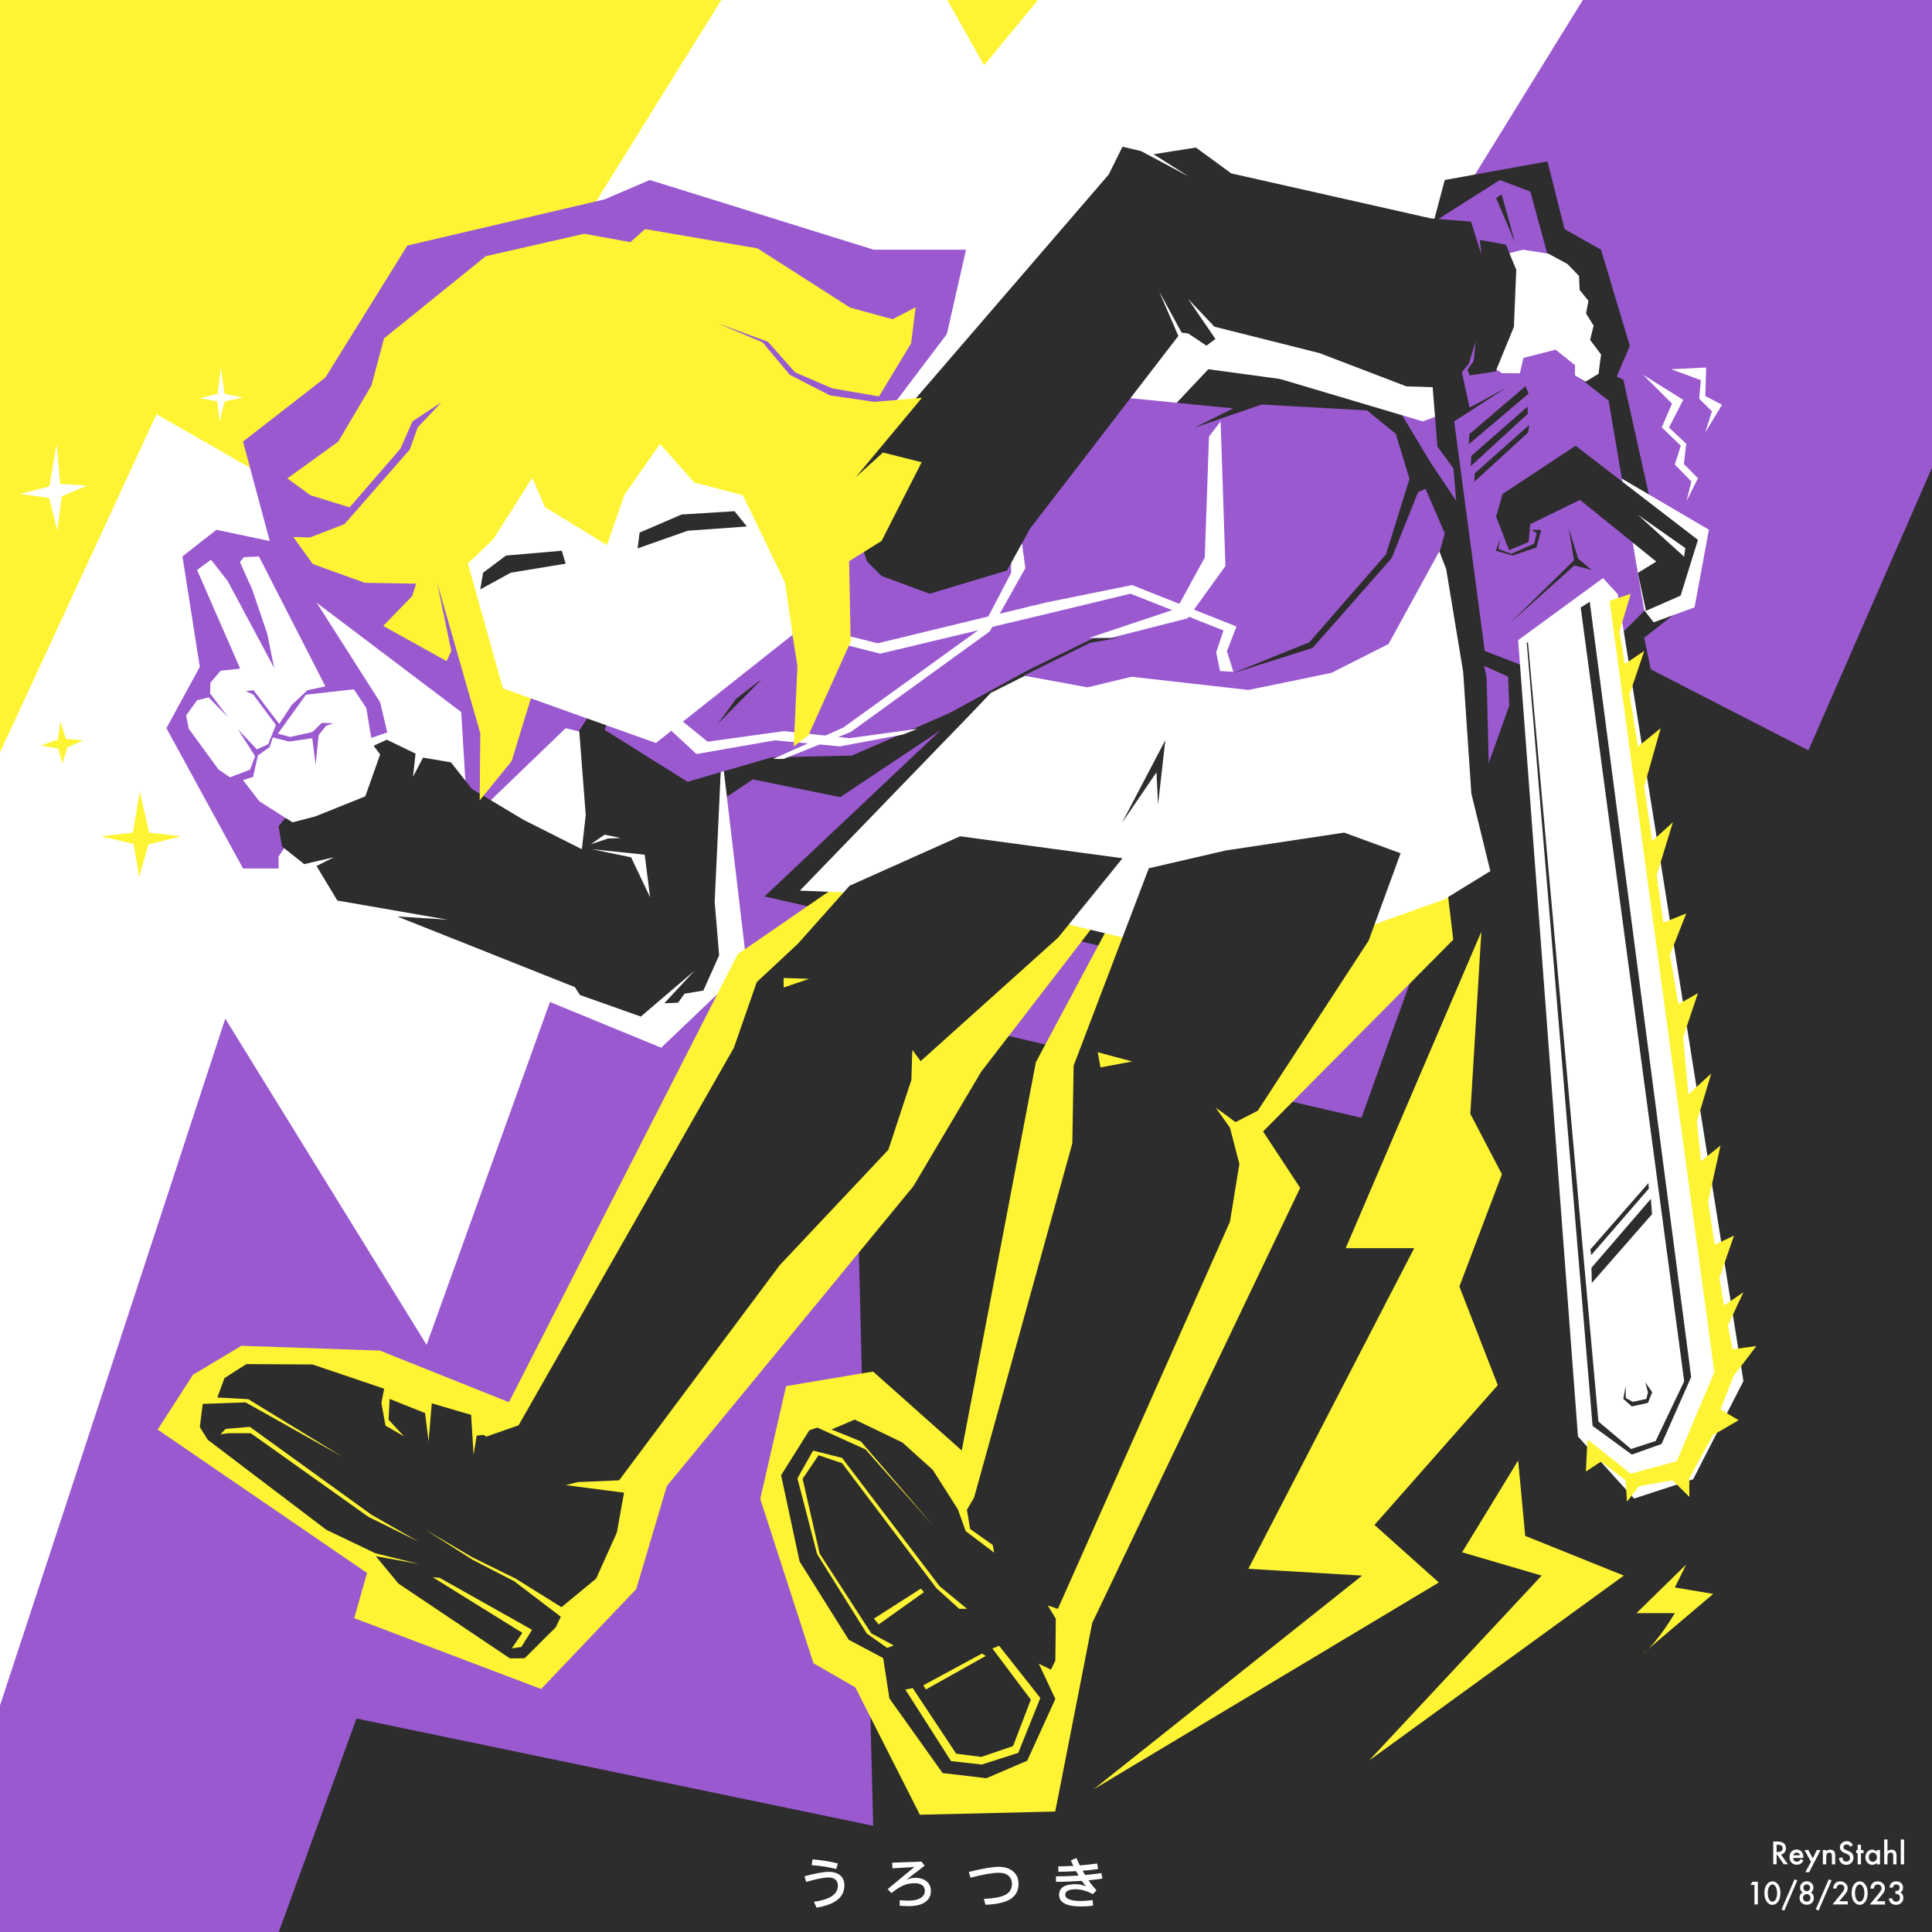
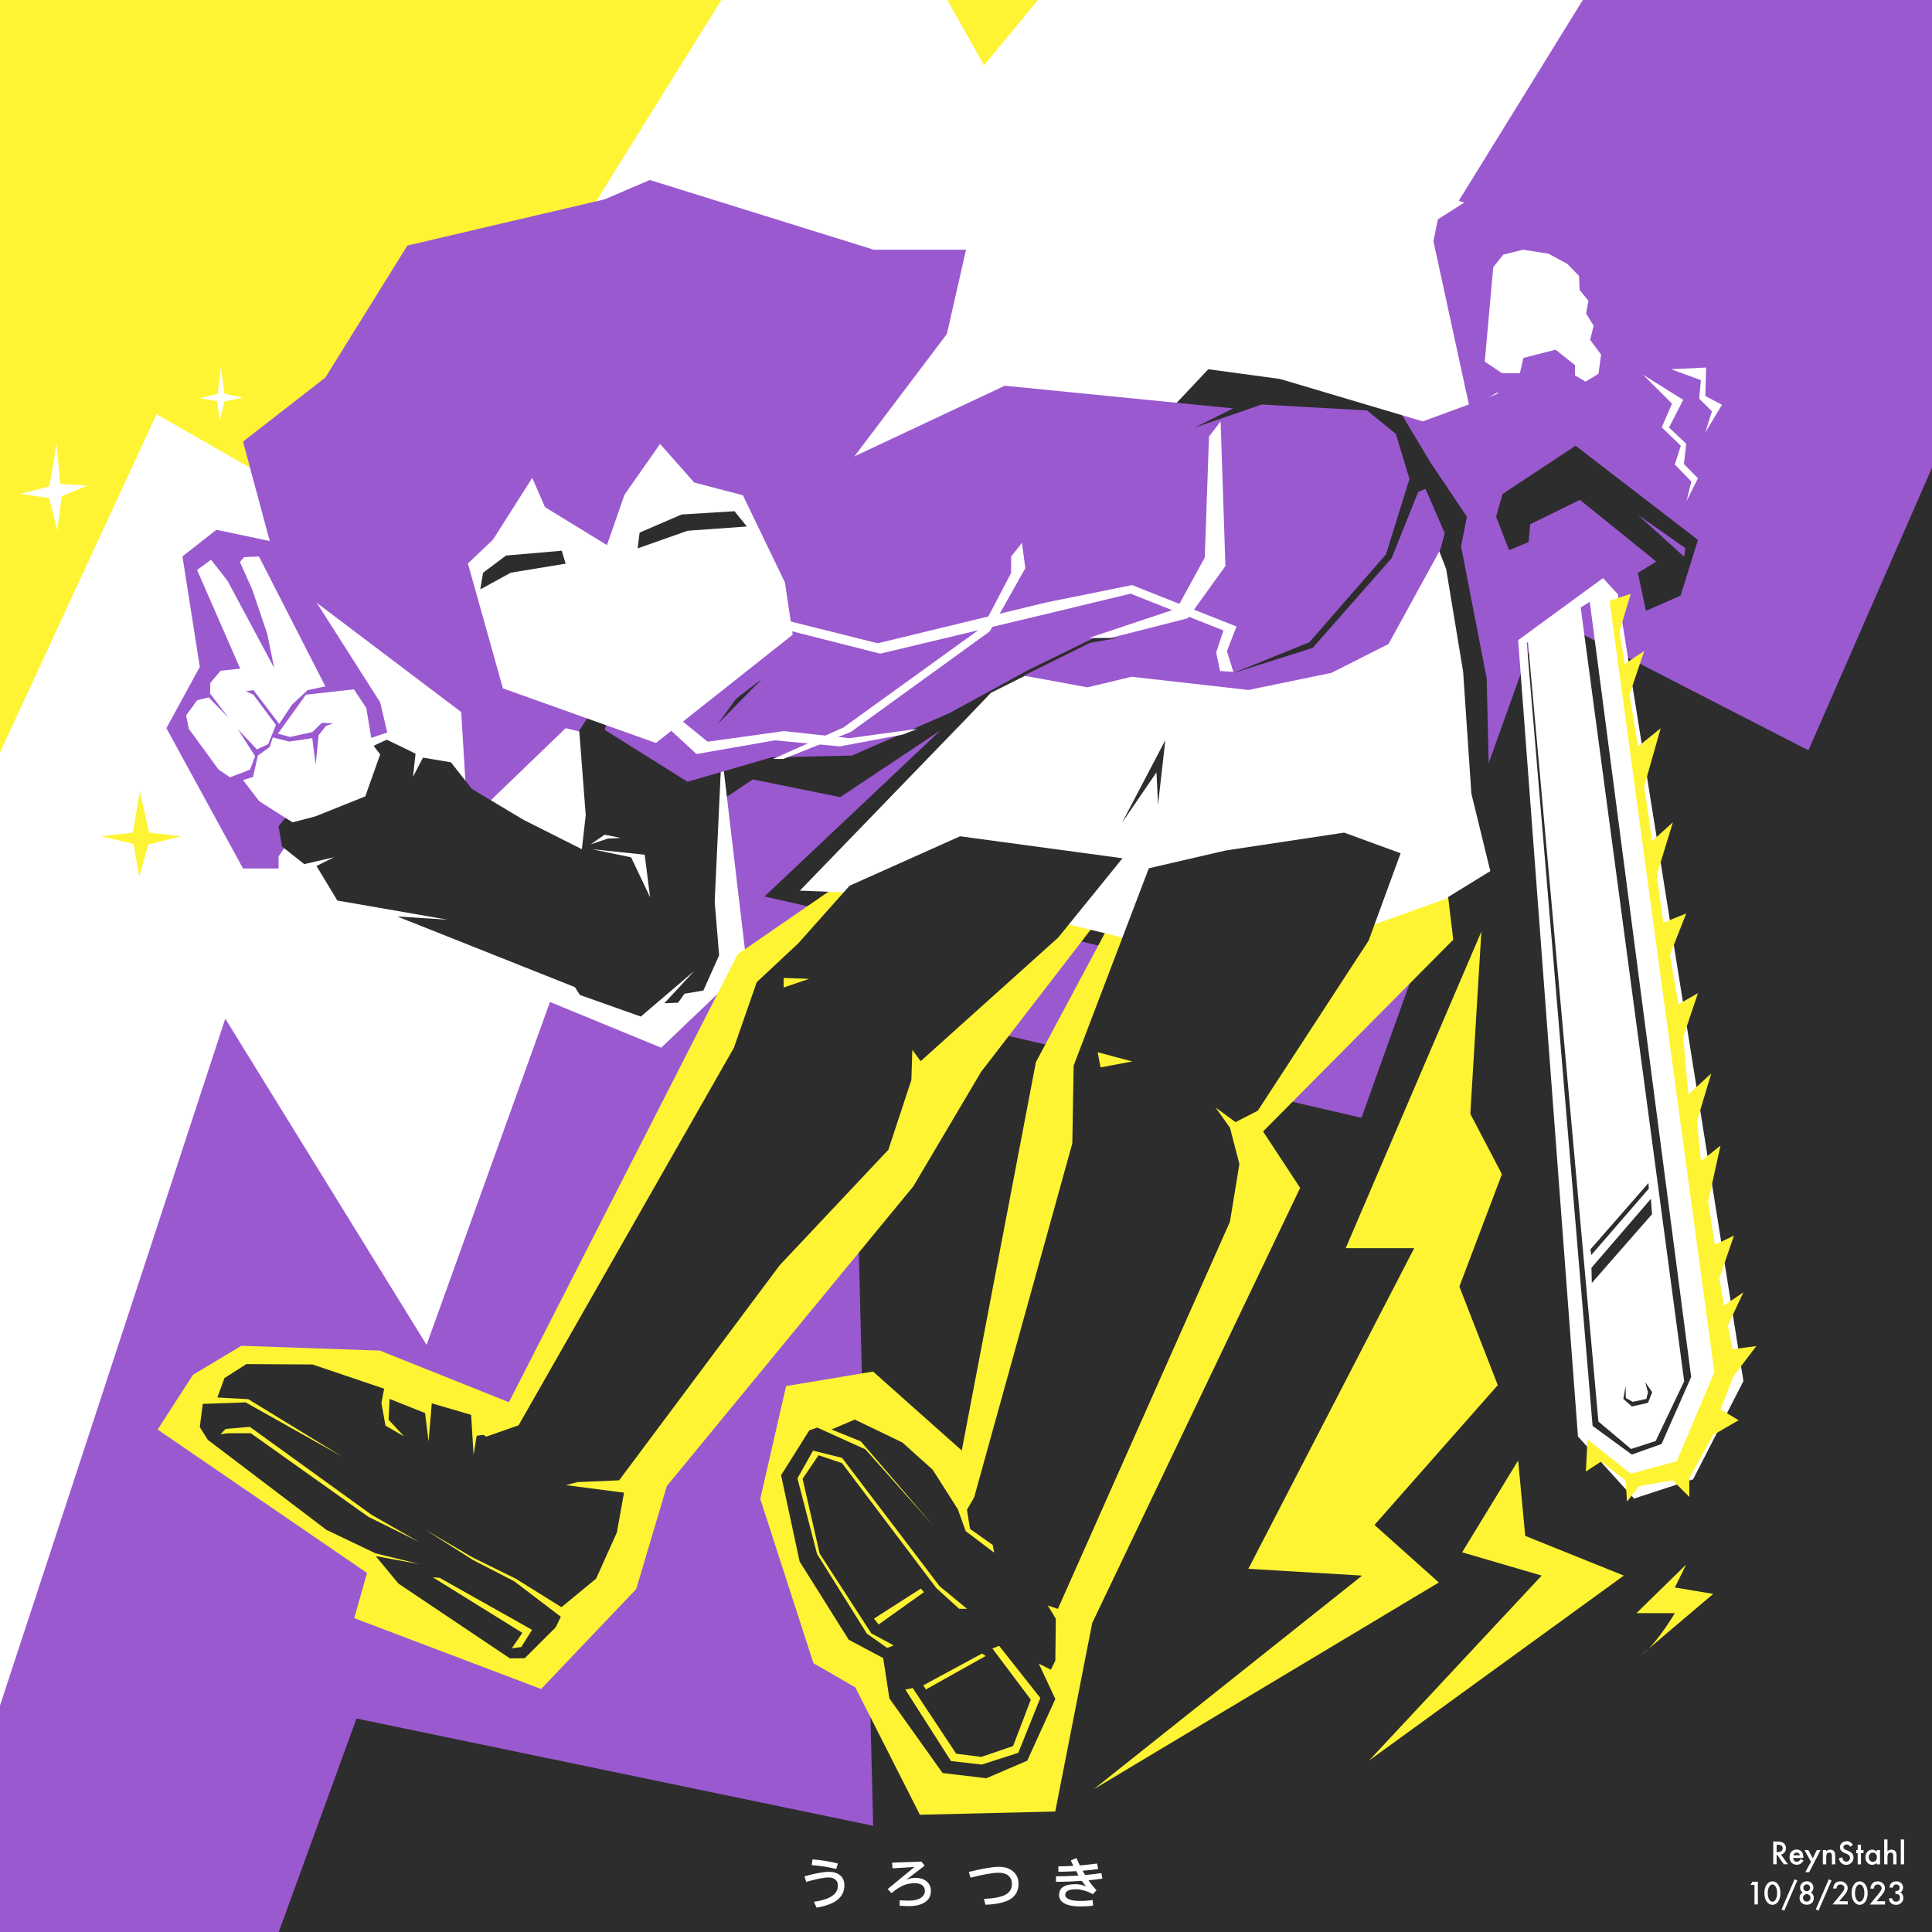
<svg xmlns="http://www.w3.org/2000/svg" version="1.2" viewBox="0 0 2048 2048" width="2048" height="2048">
  <rect x="0" y="0" width="2048" height="2048" fill="#333333" stroke="none" />
  <defs>
    <clipPath clipPathUnits="userSpaceOnUse" id="cp1">
      <path d="m0 0h2048v2048h-2048z" />
    </clipPath>
  </defs>
  <style>.a{fill:#fff433;stroke:#007aff;stroke-linecap:round;stroke-linejoin:bevel;stroke-width:10}.b{fill:#fff}.c{fill:#9b59d0}.d{fill:#2d2d2d}.e{fill:#fff433}.f{fill:#00f6ff}</style>
  <g clip-path="url(#cp1)">
    <path class="a" d="m-187.3-137.2h2428.9v2276.6h-2428.9z" />
    <path class="b" d="m2179.9-488.5l-536.2-170.1-600.5 727.8-153-271.1-484.1 778.5-240.2-137.5-276.9 598.4-344.7-149.1-112.3 1198.7c0 0 2676.9-142.4 2693.7-84.4 16.8 58.1 54.2-2491.2 54.2-2491.2z" />
    <path class="c" d="m2452.2-42.4l-752 6.2-445.1 720.6-563 74.5-239.9 666.7-213.4-345.8c0 0-380.1 1161.6-392.3 1190.6-12.2 29 2390.3 78.7 2390.3 78.7z" />
    <path class="d" d="m0 2859.4l377.9-1037.7 547.7 113.7-21.9-875.6 539.5 125.1 191.7-534.5 282.1 145 336.8-770.4 301.3 2589.9" />
  </g>
  <path class="d" d="m690.5 809.6l62.6 46.9 44.8-30.3 92.8 18.8 106.4-70.9-186.7 176.2 193 43.8 118.8-2 149.2 36.4 244-40.6 92.8-60.5-29.2-82.4-3.1-126.2-27.1-139.7 6.2-31.3-38.5-57.4-43.8-73-191.9-26-298.3-9.4z" />
  <path class="c" d="m403 744.5l-107.7-169-65.9-13.9-36 28.2 18.4 117.1-35.4 65 81.2 148.7h72.7l91.4-96.6z" />
  <path class="b" d="m295.3 943.9l405.6 166.7 90.8-86.6-26.3-222.8-31.6-70.5-130.8-51-23.6 138.6-155.5-46.4-47.4 16.1-81.2 119.9z" />
  <path class="c" d="m431.8 260.3l-86.9 139.9-87.3 67.9 37.7 140.3 193.6 146.4 7.1 116.9 103.6-99.8 134.2 32.6 243.5-333.9 46.7-205.9h-97.8l-237.4-73.9-47.8 20.5" />
  <path class="e" d="m204.6 1457.3l51.3-30.7 146.9 5.1 136.7 54.7 242.5-474.9 186.2-128.2 215.3 66.7-143.5 186.2-71.8 121.3-261.3 317.7-32.5 109.3-100.8 105.9-198.1-75.1 13.6-47.9-222-152z" />
  <path class="e" d="m1215.9 905.6l-117.8 220.3-78.6 411.7-94-83.7-92.2 15.4-27.4 119.6 56.4 174.2 44.4 25.6 68.4 135 143.5-3.4 39.2-199.9 220.4-461.2-39.3-59.8 201.6-203.3-18.8-157.2z" />
  <path class="b" d="m872.5 527.7l290.5-384.4 67.3-34.3 351.4 115.5 6.4 192.8-79.9 29.4-218.3-64.9-185.2 196.7z" />
-   <path class="d" d="m1640.4 171.1l-108.9 19.7-23.3 87.8 15.5 194.7 17 23.2 17.1 202.2 40.9 18.7 30.4 814.7 89.9 103.1 129.4-29.6 54.8-161.2-160.3-768.3 33-25.9-55.1-247.7-7-3.3 13.9-32.5-30.5-102-38.7-21.9z" />
-   <path class="b" d="m1702.6 497.6l108.9 63.9-15.2 82.3-43.4 15.9-66.3-86z" />
  <path class="e" d="m1570.3 987.6l-143.8 335.5h72.6l-175.8 339.9 120.6 7.2-284.7 226.6 366-219.3-68.2-61 130.7-148.2-40.7-104.5 45.1-119.1-33.5-64z" />
  <path class="e" d="m1609.3 1548.2l-59.4 97.3 84.3 24.7-183 196.1 270.1-196.1-104.5-42.1z" />
  <path class="e" d="m1787.4 1658.5l-52.7 51.5h40.7c0 0-17.6 29.8-32.5 42-15 12.2 73.2-62.4 73.2-62.4l-40.7-6.8z" />
  <path class="e" d="m148.2 838.9l-7.3 43.7-33.9 3.9 34.6 8.1 6 34.8 9.7-34.2 34.6-8.7-33.8-3.9z" />
-   <path class="e" d="m63.9 764.6l-2.4 19.3-18.2 6.3 18.5 3.3 4.4 15.8 5.2-17 16.6-7.5-18.1-1.6z" />
  <path class="b" d="m60 470.4l-7.6 45.2-31.3 8 30.9 4.2 8.8 34.6 4.7-36.3 27-11.4-28.7-1.7z" />
  <path class="b" d="m234 389.6l-3.1 27.8-19.1 4.8 18.6 3.2 2.3 21.3 5.4-21.3 19.5-3.9-19.6-4.1z" />
  <path class="b" d="m1741.7 397.2l30.7 30.7-10.9 25.1 20.2 19.5-6.3 19.9 17.5 18-5.1 20.8 12.1-24.2-14.9-15.1 2.5-21.5-18.3-17.2 15.1-29.3z" />
  <path class="b" d="m1771.5 391.4l31.5 11.6-1.8 19.6 13.5 13.4-7 22.3 17.7-29.2-17.7-9.3 0.9-30.2z" />
  <path fill-rule="evenodd" class="c" d="m1622.2 203.1l54.4 199.2 28.6 22.4 37.8 222.8-28.5 28.6-17.3-55.9-82.1 59.5 2.5 27.2-43.7-16.9-32.4-243.3 55.6-35.9-39.3 21.3-38.3-176.4 4.7-23.2 65.8-41.7zm-36.2 6.9l20.1 47.4-14.3-51.5zm-28.4 250.2l-0.7 10.8 63.4-53.7-3.1-8zm2.1 23l-0.7 11 60.4-55.4-0.1-7.8zm3.7 18.5l-0.5 8.9 57.2-52.3 0.8-7.8zm65.6 63.5l-2.8 11.2-24.2 10.6-13.7-5.1 1.9-10.6-4.6 12.5 17.8 5.1 25.3-8.6 5.1-18.5-10.4-0.3zm39.5 28.7l-68.4 67.1 68.8-61.6 18.3 4.8-14.2-11.9-10.1-32.4z" />
  <path fill-rule="evenodd" class="b" d="m1715 630l133.1 834-53.3 104.1-62.6 20.4-59.5-65.8-63.4-844.1 64.9-47.5 25.1-18.3zm-39.4 14l109.7 820.2-30.2 63.3-26.1 8.5-34.6-29.1-74.7-826.1-1.3 0.5 69.8 830.2 41.6 30.4 31.5-11.2 31.4-71-107.5-821.8zm10.3 680.4l0.9 6 61-70.4-0.4-5.9zm1.1 19.5l0.4 16.1 63.8-72.9-1.2-16.3zm59.9 132.1l-1.7 6.9-14.4 3.1-7.4-4.1-0.2-12.8-2.4 13.8 9 8 17.1-3.8 4.5-11.3-7.3-10.5z" />
  <path fill-rule="evenodd" class="d" d="m765.4 788l-7.8 167.8 4.7 56.9-16.7 37.3-20 3.4-6.8 9.5-14.6 0.6 32-34.5-56.9 48.6-64.6-22.9-5.3-8.3-188.3-74.9 53.3 3.4-116.8-20.3-22.1-36.6 18.6-9.3-31.6 7.3-23.6-18.7-3.6-21.4 6.3-7.9 49.2-13 29.5-30.3 16.7-34.6 13-6 30.5 14.8-2.7 24.5 10.6-20.3 29.6 5 22.2 28.2 55 32.9 61.6 31 4.1-36.1-6.9-89.7 39.3-60.1 35.5 73.3zm-139.2 107l18.2-6.1 13.7-0.6-17.2-3.5zm42.8 13.8l20.1 42.3-5.7-45.1-55.9-5.8z" />
  <path fill-rule="evenodd" class="b" d="m1533 603.2l18 109 8.7 129 20.1 82.2-48.8 30-140.4 50.2-173.8-3.3-204.5-49.5-164.4-6.7 162.1-167.6 15.7-16.2 24.6-25.8 35.9-18 137.6-9 114.4 12.3 123.6-59.1 59.3-88.3zm-343.7 269.1l36.6-53.6 1.7 34 7.7-68.1z" />
  <path fill-rule="evenodd" class="c" d="m1307.2 432.9l-41.1 20.5 71.4-24.6 111.6 6.3 30.5 24.8 14.5 47.8-24.9 79.9-81.2 93.2-81.6 33 85.1-27 83.7-95.1 28.1-70.1 7.8-3.4 20.4 47.1-4.6 17-55 100.4-60.6 30.6-87.9 18.1-123.8-14-46.8 11.2-67.5-12.4 70.1-34.7 29.8-5.3-26.8 0.6-68.5 33.5-83.2 45.5-103.6 45.1-85.1 1.9-89.2 25.9-87.8-55 61.4-203.2 141.7-57.8 221-103.8zm-556.3 330.2l-50.1-7.2 55.6 16 51.6-52.4z" />
  <path class="b" d="m1614.4 264.7l27 4.2 20.1 10.9 12.3 12.7 0.7 14.9 9.3 11.5-2.5 13.4 8 12.9-3.7 15.1 11.6 15.5-2.7 20.4-13.8 8.4-11.2-6.7 0.1-10.8-20.6-16.4-34.1 8.7-3.8 16.3-19.1-0.2-18.1-12.2 9-100 10.5-13.3z" />
  <path class="b" d="m835.7 658.2l94.7 23.7 178.3-43.2 91.3-18.5 110.7 43.9-10.1 26.2 6.8 21.9-14.1-0.9-4.1-19.7 7.7-23.3-98.5-39-84.1 20.3-181.2 43.3-109.2-27.7z" />
  <path class="b" d="m688.8 753.6l49.5 45.7 83-14.5 69 6.4 66.6-12.5 15.7-6.1-72.4 9.9-69.1-7.5-81 11.2-51.3-41.7z" />
  <path class="b" d="m1071.8 607.4l-29.9 57.1-147.9 106.7-74.5 33.3h11l71.4-28.6 147.3-106.6 37.7-67-3.6-26.8-11.4 14.3z" />
  <path class="b" d="m1281.6 462.8l-4.5 128.2-29.6 54.1-92.8 31h23.2l81.2-20.7 39.9-55.4-5.1-153.3z" />
-   <path class="d" d="m1189.9 155.5l-14.7 29.6-282.6 327.9 26.3 82 15.5 15.5 51 18.9 82-24.6 24.7-44.7 157-204-20.4-47.2 23.9 43.7 6.9 0.9 19.4 12.9 9.5-7.1-29.1-42.6 28 29.6 111.4 28 92.2 35.3 45.3 1.4 20.9-25.5 7.1-23.3-2.1 20.4-6.5 9.2 2.4 6.1 27.4-4.1 19.4-47.3 2.5-60.5-11-26.7-27.6-5 1.6 15.5-10.9-34.9-42.6-3.4-211.6-47.7-37.5-27.4-44.9 7.1 37.8 23.9-50.9-27.2z" />
-   <path class="e" d="m514.9 271.6l-107.8 87.1-13.3 49.8-35.3 59.7-53.9 38.9 24.5 17.9 41.5 12.8 53.9-62.2 12.8-29 30.7-20.3-25.3 26.9-8.3 23.3-69.2 79.1-36.5 14.1-17.8-0.4 20.7 28.6 55.1 19.9 54.4 0.9-4.2 13.2-30.7 31.6 67.2 37.3 5-10.8-15-72.2 45.7 159.3-0.6 71.4 33.9-41.8 21.1-68.9-13.7-43 281.5-76.7 14 87.8-3.9 85.4 15.7-12.1 44.6-98.9-1.6-85.4 34.4-21.5 42.5-83.4-41-10.3-28.8 26.1 70.1-84.1-50.5 4.3-47.1-6.9-42.4-21.7-28.9-34.5-48.8-20.6 54.5 20 28.7 32.4 39.5 17 49.5 8.5 34-56.2 4.8-38.3-24.4 12.7-45-12.3-98.2-62.8-119.2-20.5-15.6 13.9-48.9-8.9" />
  <path class="b" d="m695.3 787.6l145-114.8-8.2-55.3-44.6-92.5-51.6-13.5-36.2-40.9-37.7 53.8-18.6 53.4-65.7-40.2-13.5-31.1-41.5 65.4-26.7 25.4 37.1 132.4" />
  <path class="b" d="m375.1 730.7l13.2 19.8 6.3 38.2 8.4 11-15.8 44.5-53.2 21.3-23.9 6.2-35.3-22.4-17.2-22.4 10.6-3.3 5.2-22.8 12.4-8.8 3.4-10.3 17.3 4.4 24.5-3.6 3.6 28.1 3.2-31.3 7.7-9.8 7.6-2.8-11.9-0.5-10.1 9.8-23.6 5.2-12.9-3.5 29.7-41.3z" />
  <path class="b" d="m254.3 595.7l4.4-5.1 15.8-0.7 70.4 137.7-18.9 4-16.6 15.5-13.4 20.3-27.3-35.8-8 1.1 7.8 3.6 24 32.2-8.2 20.3-12 5.6-20.2-21.5 18.3 28.7-5.3 14.2-21.3 8.2-12.2-8.3-31.5-43.2-2.8-14.1 11.6-16.1 12.3-3 20.9 21.4-19.4-25.5 0.3-11.4 10.9-12.8 20.7-2.2-45.7-104.6 14.8-10.9 17.6 22.6 49.3 92.1-7.3-36.1-16-47.1z" />
  <path class="d" d="m678 564.6l44.5-19.2 56.1-3.5 13.1 16.2-62.7 4.5-53.1 18.7z" />
  <path class="d" d="m536.4 588.9l59.1-5.1 4.1 13.7-58.2 9.6-32.3 17.7 3-17.7z" />
  <path class="e" d="m1682.8 1525.8l-1.7 34.1 16.1-10.6 26 20 1.5 22.5 12.9-16.4 35.4-6.3 17.8 17.7-0.1-19.8 25.1-45.7 27.2-15.8-19.2-11.5 13.9-35.4 24.1-31.7-25.3 3.4-4.9-25.2 16.5-35.2-20.5 13.9-5-28.9 15.5-45.1-20.4 9.7-7-45.7 13.1-59.4-20.7 16.5-4.3-42.3 15.2-50.7-24.2 22.2-5.6-60.7 15.7-46.6-20.7 11.8-9-52.4 17.3-43.9-24.3 9.8-7-50.4 17.1-56-22 19.9-8.4-57.9 17.5-61.8-24 19.5-9.1-55.1 15.7-46.3-20.7 13.9-5.6-34.5 12-40-22.5 7.6 111.1 817.6-39.8 94.3-48.8 13.3z" />
  <path class="f" d="m1487.8 907.9l63.5 12.7z" />
  <path fill-rule="evenodd" class="d" d="m1799.9 572.3l-18.4 59.1-36.7 16.1-8.6-40.2 19.5-12-80.9-65.4-52.7 25.8-1.7 18.9-20.7 8.7-13.8-35.6 6.9-24.1 77.4-51.1zm-14.7 17.8l1.3-9.1-50.3-35.3z" />
  <path fill-rule="evenodd" class="d" d="m1189.9 909.8l-68.3 84.2-145.7 130.9-8.8-12-1 31.9-24.4 74-115.2 122.4-170.2 228-44.1 1.9-12.5 3.2 61.8 8-7.6 42.2-22 48.9-36.7 30.3-48.6-30.3-46.1-22.7-50.5-29.7 51.3 32.6 43.8 22.6 49.4 37.6-5.4 11.2-32.9 32.8-15.6 0.2-118.2-79.3-24.1-29.1 46.8 8.5-47-11.5-52.1-24.9-125.7-95.4-8.5-13.5 3.1-24.6 45.5-1.6 102.7 57.7-99.9-61.1-32.8-1.8 7.5-20.5 23.2-14.9 70.2 0.4 75.9 25.7-2.9 15.1 4.3 24 19.7 11.4-16.4-17.6 1.1-22.1 37.6 15 3.7 30.1 3.4-40.4 41.7 12.2 2.6 42.4 3.3-20.3 7.2-0.9 2.9 1.9 34.3-12 34.1-59.8 194.1-340.3 24.3-69.7 43.9-41 54.5-61.2 117.1-52.4zm-359.2 137l27-9.2-27-0.9zm-591.5 467.9l-5.5 5.7 7.7-1.1h24.5l124.6 88.6 53.5 26.5-50.2-28.7-129-93.2zm314.5 216.2l-11.2 16.4 10.1-1.4 11.4-18.2-97.9-55.1-7.3-0.6z" />
  <path fill-rule="evenodd" class="d" d="m1484.7 904.5l-33.9 92.6-117.5 180.3-23.6 12.1-21.1-15.5 15.2 21.4 10 38.4-10 61.3-182.4 410.4-10.7-3.6 8.5 14-0.5 44.4-4.7 9.6-12.8-6.3 17.5 37.4-29.8 65.4-43.3 18.6-46.4-5.5-56.4-79.1-6.6-42.8-36.5-19.4-52.1-83-19.6-91.4 29.9-47.6 8.5-2.9 51 23.1 71.7 80.7-76.6-89.2-31.1-12.6 24.7-10.5 50.5 24.3 32.1 28.9 26.6 41.8 8.4 23.3 30.2 22.8-1.6-8.2-24-17-3.3-20.3 7.6-13 104.1-375.4 1.4-82.4 79.7-209.2 81.7-18.9 125.4-18.9zm-318.1 227l33.7-6.3-36.7-9.8zm-321.3 435.6l20.8 80.2 52.8 84.4 21.6 15.2 6.9-2.7-23.8-12.8-54.7-84.5-18.1-79.3 16.9-25 24.9 8.4 99.9 132.4 24.3 22h8.3l-29.1-24-103.4-136-30.7-7.7zm81.1 148.7l5 6.2 48.1-34.3-3.4-3.7zm125.6 31.7l40.7 54.2-18.8 49.2-33.6 11.5-26.7-3.4-46.1-69.6-7.8 1.6 48.4 75.8 32.6 3.7 38.7-12.4 23.4-58.2-43.7-55.3zm-73.3 39l2.8 4.4 63.4-35.5-3.9-2.6z" />
  <path class="b" d="m861.3 1971l-0.9 6.1q13.9 1.1 26 4.1l1.8-5.8q-11.7-3.1-26.9-4.4zm16.9 13.2c-3.1 0-7.4 0.6-12.9 1.7q-5.5 1.1-12.5 3.1l1.8 5.9q16.3-4.7 23.7-4.7c3.3 0 5.7 0.8 7.5 2.5 1.6 1.5 2.4 3.5 2.4 6.2 0 4.8-2.4 8.6-7.2 11.6-4.2 2.5-10.3 4.4-18.2 5.5l2.8 6.2q14.2-2.4 21.6-7.9 7.9-6 7.9-15.7c0-4.5-1.5-8.1-4.4-10.6q-4.4-3.8-12.5-3.8zm98.6-10.8l-31.1 1.1 0.4 6 23.2-1.4-28.3 23.4 4 4.3c4.7-3.8 8.7-6.5 12.2-8 3.7-1.7 7.9-2.5 12.7-2.5 3.2 0 5.7 0.7 7.7 2.1q2.8 2.2 2.8 6.1c0 3.1-1.5 5.5-4.4 7.4-3.1 1.9-7.4 2.9-12.9 2.9-1.6 0-4.7-0.2-9.4-0.4v5.8q7 0.4 9.4 0.4c7.2 0 12.9-1.3 17-3.9q6.7-4.2 6.7-12.2c0-4.4-1.6-7.8-4.6-10.2-3-2.5-7-3.7-12.1-3.7q-4.7 0-9.6 2.2l19.7-15.1zm81.8 5.5c-6.4 0-16.9 1.8-31.6 5.4l1.8 6.1c13.7-3.5 23.7-5.2 29.8-5.2 4.5 0 8.1 1 10.6 3.3 2.3 2.1 3.5 4.9 3.5 8.4 0 5.2-2.2 9-6.7 11.5-4.6 2.6-12.3 4-23 4.5l1.6 6.2c11.6-0.4 20.2-2.3 25.9-5.6 6.1-3.6 9.2-9.1 9.2-16.7q0-8.1-5.7-13c-3.8-3.3-8.9-4.9-15.4-4.9zm104.4-3.5q-9.5 1.3-18.3 2-1.9-3.7-3.6-7.8l-6 2.5c0.9 2.1 1.8 4 2.8 5.8q-8.4 0.5-16 0.5v5.8q9.3-0.1 18.9-0.7 1.2 2.5 2.5 4.7c-7.9 0.5-15.9 0.8-23.9 0.8v5.8c9.6 0 18.7-0.4 27.4-1 1.7 2.5 3.2 4.5 4.6 5.9q-5.9-2.4-11.2-2.4-8.9 0-13.2 2.9-4.3 2.8-4.3 8.5c0 4 1.9 7.1 6 9.2 3.9 2 9.3 3 16.3 3 5.9 0 10.4-0.3 13.7-0.9l-0.5-5.9c-3.6 0.6-8 1-13.2 1q-8.6 0-12.6-2.2c-2.2-1.1-3.2-2.5-3.2-4.2 0-2.1 1-3.6 3-4.6q2.8-1.4 8.3-1.4 4.3 0 9.2 1.5c2.8 0.8 5.7 2 8.8 3.7l3.8-4.1q-1.1-1.3-2.2-2.6-1.2-1.2-2.2-2.6-1.1-1.3-2.1-2.6-1-1.4-1.9-2.8 7.5-0.7 14.7-1.8l-1.1-5.8q-8.6 1.2-17.2 2c-0.9-1.5-1.8-3-2.7-4.5 5.4-0.5 10.9-1.1 16.5-1.8z" />
  <path fill-rule="evenodd" class="b" d="m1887.9 1965.9l7.4 10.3h-4.4l-6.9-9.9h-0.7v9.9h-3.6v-24.1h4.2q4.8 0 7 1.8 2.3 2 2.3 5.3 0 2.5-1.5 4.4-1.4 1.8-3.8 2.3zm-4.6-2.7h1.2q5.2 0 5.2-4 0-3.7-5.1-3.7h-1.3zm28.3 6.3h-10.9q0.2 1.8 1.2 2.9 1.1 1.1 2.8 1.1 1.3 0 2.2-0.6 0.8-0.6 1.9-2.3l3 1.7q-0.7 1.1-1.5 2-0.8 0.8-1.6 1.3-0.9 0.6-1.9 0.8-1 0.3-2.2 0.3-3.4 0-5.5-2.2-2.1-2.2-2.1-5.9 0-3.6 2-5.8 2.1-2.2 5.4-2.2 3.3 0 5.3 2.1 1.9 2.2 1.9 5.9zm-3.6-2.8q-0.7-2.9-3.5-2.8-0.7-0.1-1.2 0.1-0.6 0.2-1 0.6-0.5 0.4-0.8 0.9-0.4 0.5-0.5 1.2zm11.7 6.8l-6.9-12.4h4.1l4.7 8.8 4.3-8.8h4l-12.1 23.5h-4.1zm12.6-12.4h3.6v1.4q1.8-1.8 4.1-1.8 2.7 0 4.2 1.7 1.2 1.4 1.2 4.6v9.3h-3.5v-8.5q0-2.2-0.6-3.1-0.6-0.9-2.2-0.9-1.8 0-2.5 1.2-0.7 1.1-0.7 4v7.3h-3.6zm31.9-5.3l-3 1.8q-0.8-1.5-1.5-1.9-0.8-0.5-2.1-0.5-1.5 0-2.5 0.8-1 0.9-1 2.2 0 1.7 2.6 2.8l2.5 1q2.9 1.2 4.3 2.9 1.3 1.7 1.3 4.2 0 3.3-2.2 5.5-2.2 2.2-5.6 2.2-3.1 0-5.1-1.9-2.1-1.8-2.6-5.2l3.7-0.8q0.3 2.1 0.9 2.9 1.1 1.6 3.3 1.6 1.7 0 2.8-1.2 1.1-1.1 1.1-2.9 0-0.7-0.2-1.2-0.2-0.6-0.6-1.1-0.4-0.5-1-0.9-0.7-0.5-1.6-0.9l-2.3-0.9q-5-2.1-5-6.2 0-2.7 2.1-4.5 2.1-1.9 5.2-1.9 4.1 0 6.5 4.1zm8.5 8.6v11.9h-3.5v-11.9h-1.5v-3.3h1.5v-5.6h3.5v5.6h2.7v3.3zm16.7-3.3h3.5v15.2h-3.5v-1.6q-2.2 2.1-4.7 2.1-3.2 0-5.2-2.3-2.1-2.3-2.1-5.8 0-3.4 2.1-5.7 2-2.3 5.1-2.3 2.6 0 4.8 2.2zm-8.4 7.5q0 2.2 1.2 3.6 1.2 1.4 3 1.4 2 0 3.2-1.3 1.2-1.4 1.2-3.6 0-2.1-1.2-3.5-1.2-1.4-3.2-1.4-1.8 0-3 1.4-1.2 1.4-1.2 3.4zm16.3-18.7h3.5v12.4q1.9-1.6 4.2-1.6 2.6 0 4.1 1.6 1.3 1.5 1.3 4.7v9.3h-3.5v-9q0-1.8-0.6-2.6-0.7-0.9-2.1-0.9-1.9 0-2.6 1.2-0.8 1.1-0.8 3.9v7.4h-3.5zm21.1 0v26.4h-3.5v-26.4zm-158.6 48.2h-4.2l2-3.4h5.8v24.1h-3.6zm10.5 8.5q0-5.8 2.7-9.2 2.4-3.1 5.8-3.1 3.4 0 5.9 3.1 2.6 3.4 2.6 9.3 0 5.9-2.6 9.4-2.5 3.1-5.9 3.1-3.4 0-5.8-3.1-2.7-3.5-2.7-9.5zm3.6 0q0 4 1.4 6.7 1.4 2.6 3.5 2.6 2.2 0 3.6-2.6 1.4-2.6 1.4-6.6 0-3.9-1.4-6.5-1.4-2.6-3.6-2.6-2.1 0-3.5 2.6-1.4 2.5-1.4 6.4zm28.4-14.5l2.9 1.3-13.8 32-2.9-1.3zm8.6 14.1q-2.7-1.9-2.7-5.1 0-3 2-4.9 2.1-2 5.1-2 3 0 5 2 2 1.9 2 4.9 0 3.1-2.7 5.1 1.5 0.8 2.3 2.3 0.8 1.5 0.8 3.3 0.1 3.2-2 5.3-2.1 2-5.4 2-3.3 0-5.5-2-2.2-2.1-2.2-5.2 0-4.1 3.3-5.7zm0.7-5.1q0 1.5 1.1 2.6 1 1 2.5 1 1.5 0 2.6-1 1-1.1 1-2.6 0-1.5-1-2.5-1.1-1.1-2.6-1.1-1.4 0-2.5 1.1-1.1 1-1.1 2.5zm-0.4 10.7q0 1.6 1.1 2.8 1.2 1.2 2.9 1.2 1.6 0 2.8-1.1 1.2-1.2 1.2-2.9 0-1.7-1.2-2.8-1.2-1.2-2.8-1.2-1.7 0-2.8 1.2-1.2 1.1-1.2 2.8zm27.4-19.7l2.9 1.3-13.8 31.9-2.9-1.3zm11.1 23.3h9v3.4h-16.2l8.3-10.1q1.2-1.6 2.1-2.7 0.8-1.1 1.3-1.8 0.9-1.5 0.9-2.7 0-1.7-1.2-2.8-1.2-1.1-3-1.1-3.6 0-4.2 4.3h-3.6q0.9-7.6 7.7-7.6 3.3 0 5.5 2.1 2.3 2 2.3 5.1 0 2-1 3.9-0.6 1-1.6 2.3-0.3 0.4-0.6 0.9-0.3 0.4-0.7 0.8-0.3 0.4-0.6 0.7-0.4 0.4-0.7 0.8zm13.1-8.8q0-5.7 2.7-9.2 2.4-3.1 5.8-3.1 3.4 0 5.8 3.1 2.7 3.5 2.7 9.4 0 5.9-2.7 9.3-2.4 3.1-5.8 3.1-3.4 0-5.8-3.1-2.7-3.4-2.7-9.5zm3.6 0.1q0 4 1.4 6.6 1.4 2.6 3.5 2.6 2.2 0 3.6-2.6 1.4-2.6 1.4-6.5 0-4-1.4-6.6-1.4-2.6-3.6-2.6-2.1 0-3.5 2.6-1.4 2.6-1.4 6.5zm22.8 8.7h9v3.5h-16.2l8.4-10.2q1.2-1.5 2-2.6 0.9-1.1 1.3-1.9 0.9-1.4 0.9-2.6 0-1.7-1.2-2.8-1.2-1.2-2.9-1.2-3.7 0-4.2 4.4h-3.6q0.8-7.7 7.7-7.7 3.3 0 5.5 2.1 2.2 2.1 2.2 5.2 0 2-1 3.9-0.5 1-1.6 2.3-0.3 0.4-0.6 0.8-0.3 0.4-0.6 0.8-0.3 0.4-0.7 0.8-0.3 0.4-0.6 0.8zm20-7.8v-3.1q2.3 0 3.1-0.5 1.4-0.9 1.4-2.9 0-1.6-1-2.5-1-1-2.7-1-1.5 0-2.3 0.7-0.8 0.8-1.2 2.6h-3.6q0.5-3.5 2.3-5 1.7-1.6 4.9-1.6 3.2 0 5.2 1.8 2 1.9 2 4.8 0 3.4-2.7 5.2 3 1.8 3 5.7 0 3.3-2.2 5.3-2.1 2.1-5.6 2.1-4.3 0-6.4-3.2-0.9-1.3-1.1-3.7h3.5q0.3 1.7 1.3 2.7 1.1 0.9 2.9 0.9 1.7 0 2.9-1.2 1.2-1.2 1.1-3 0.1-2.5-1.7-3.5-1-0.6-3.1-0.6z" />
</svg>